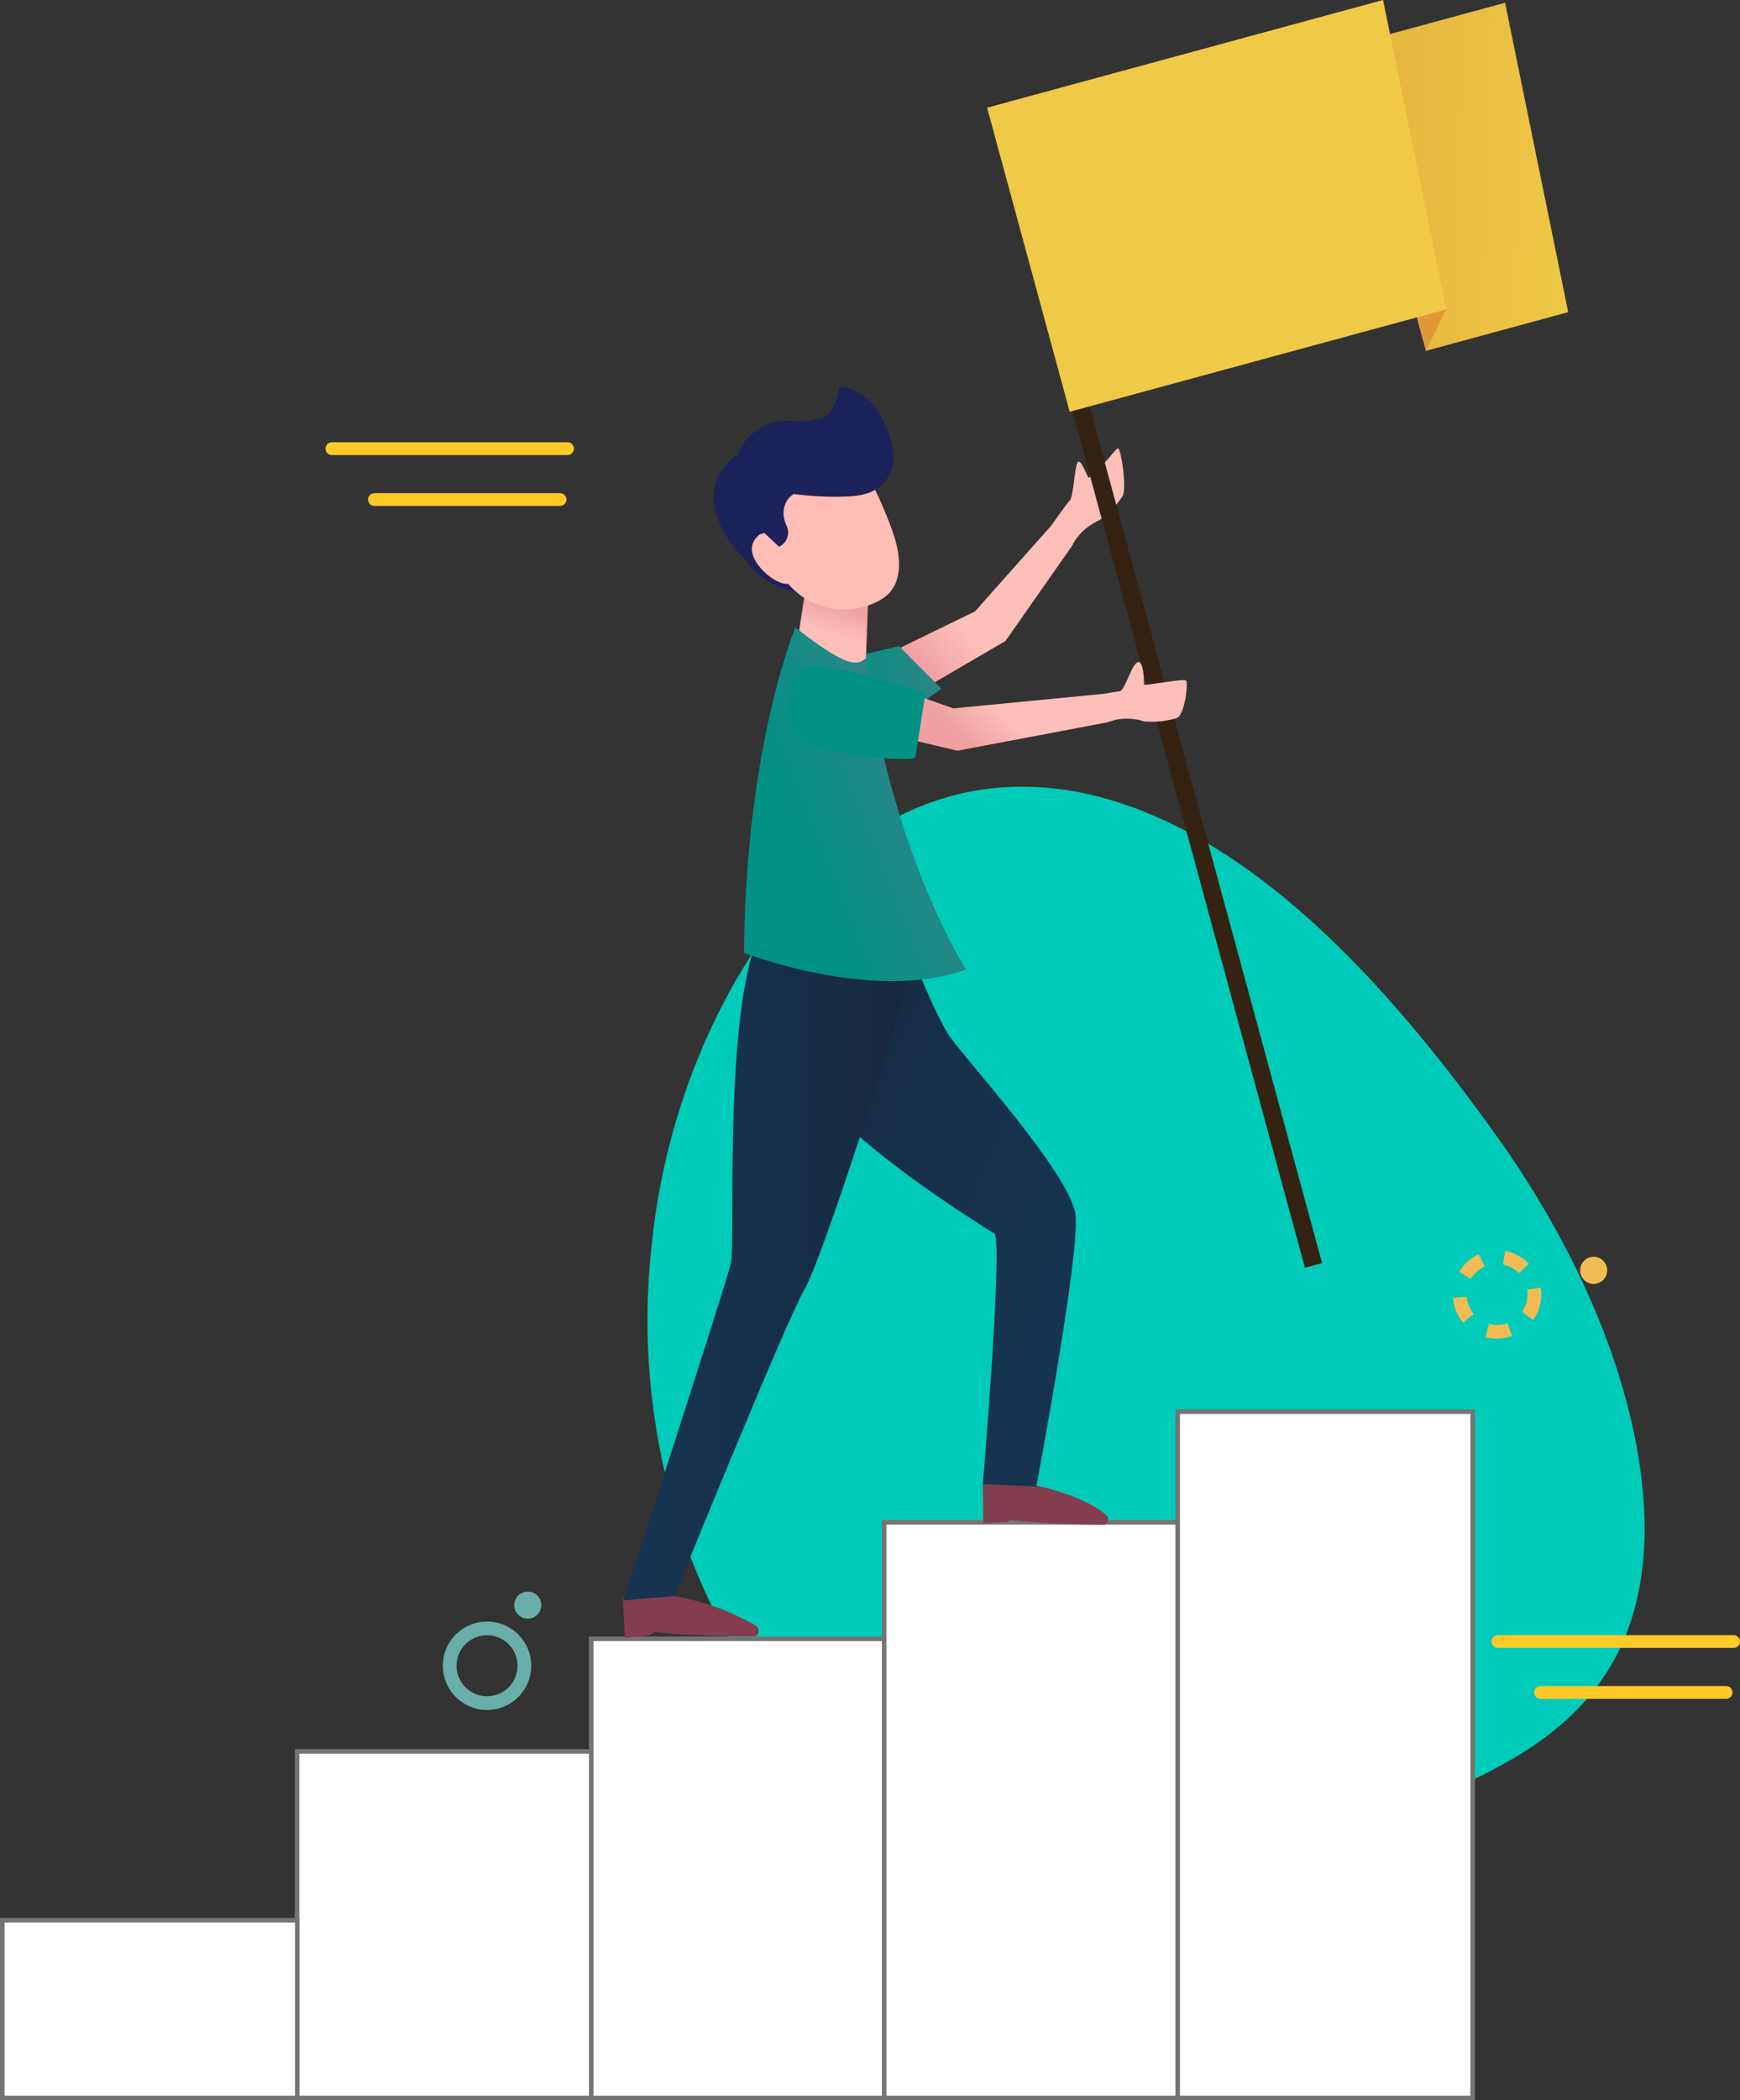
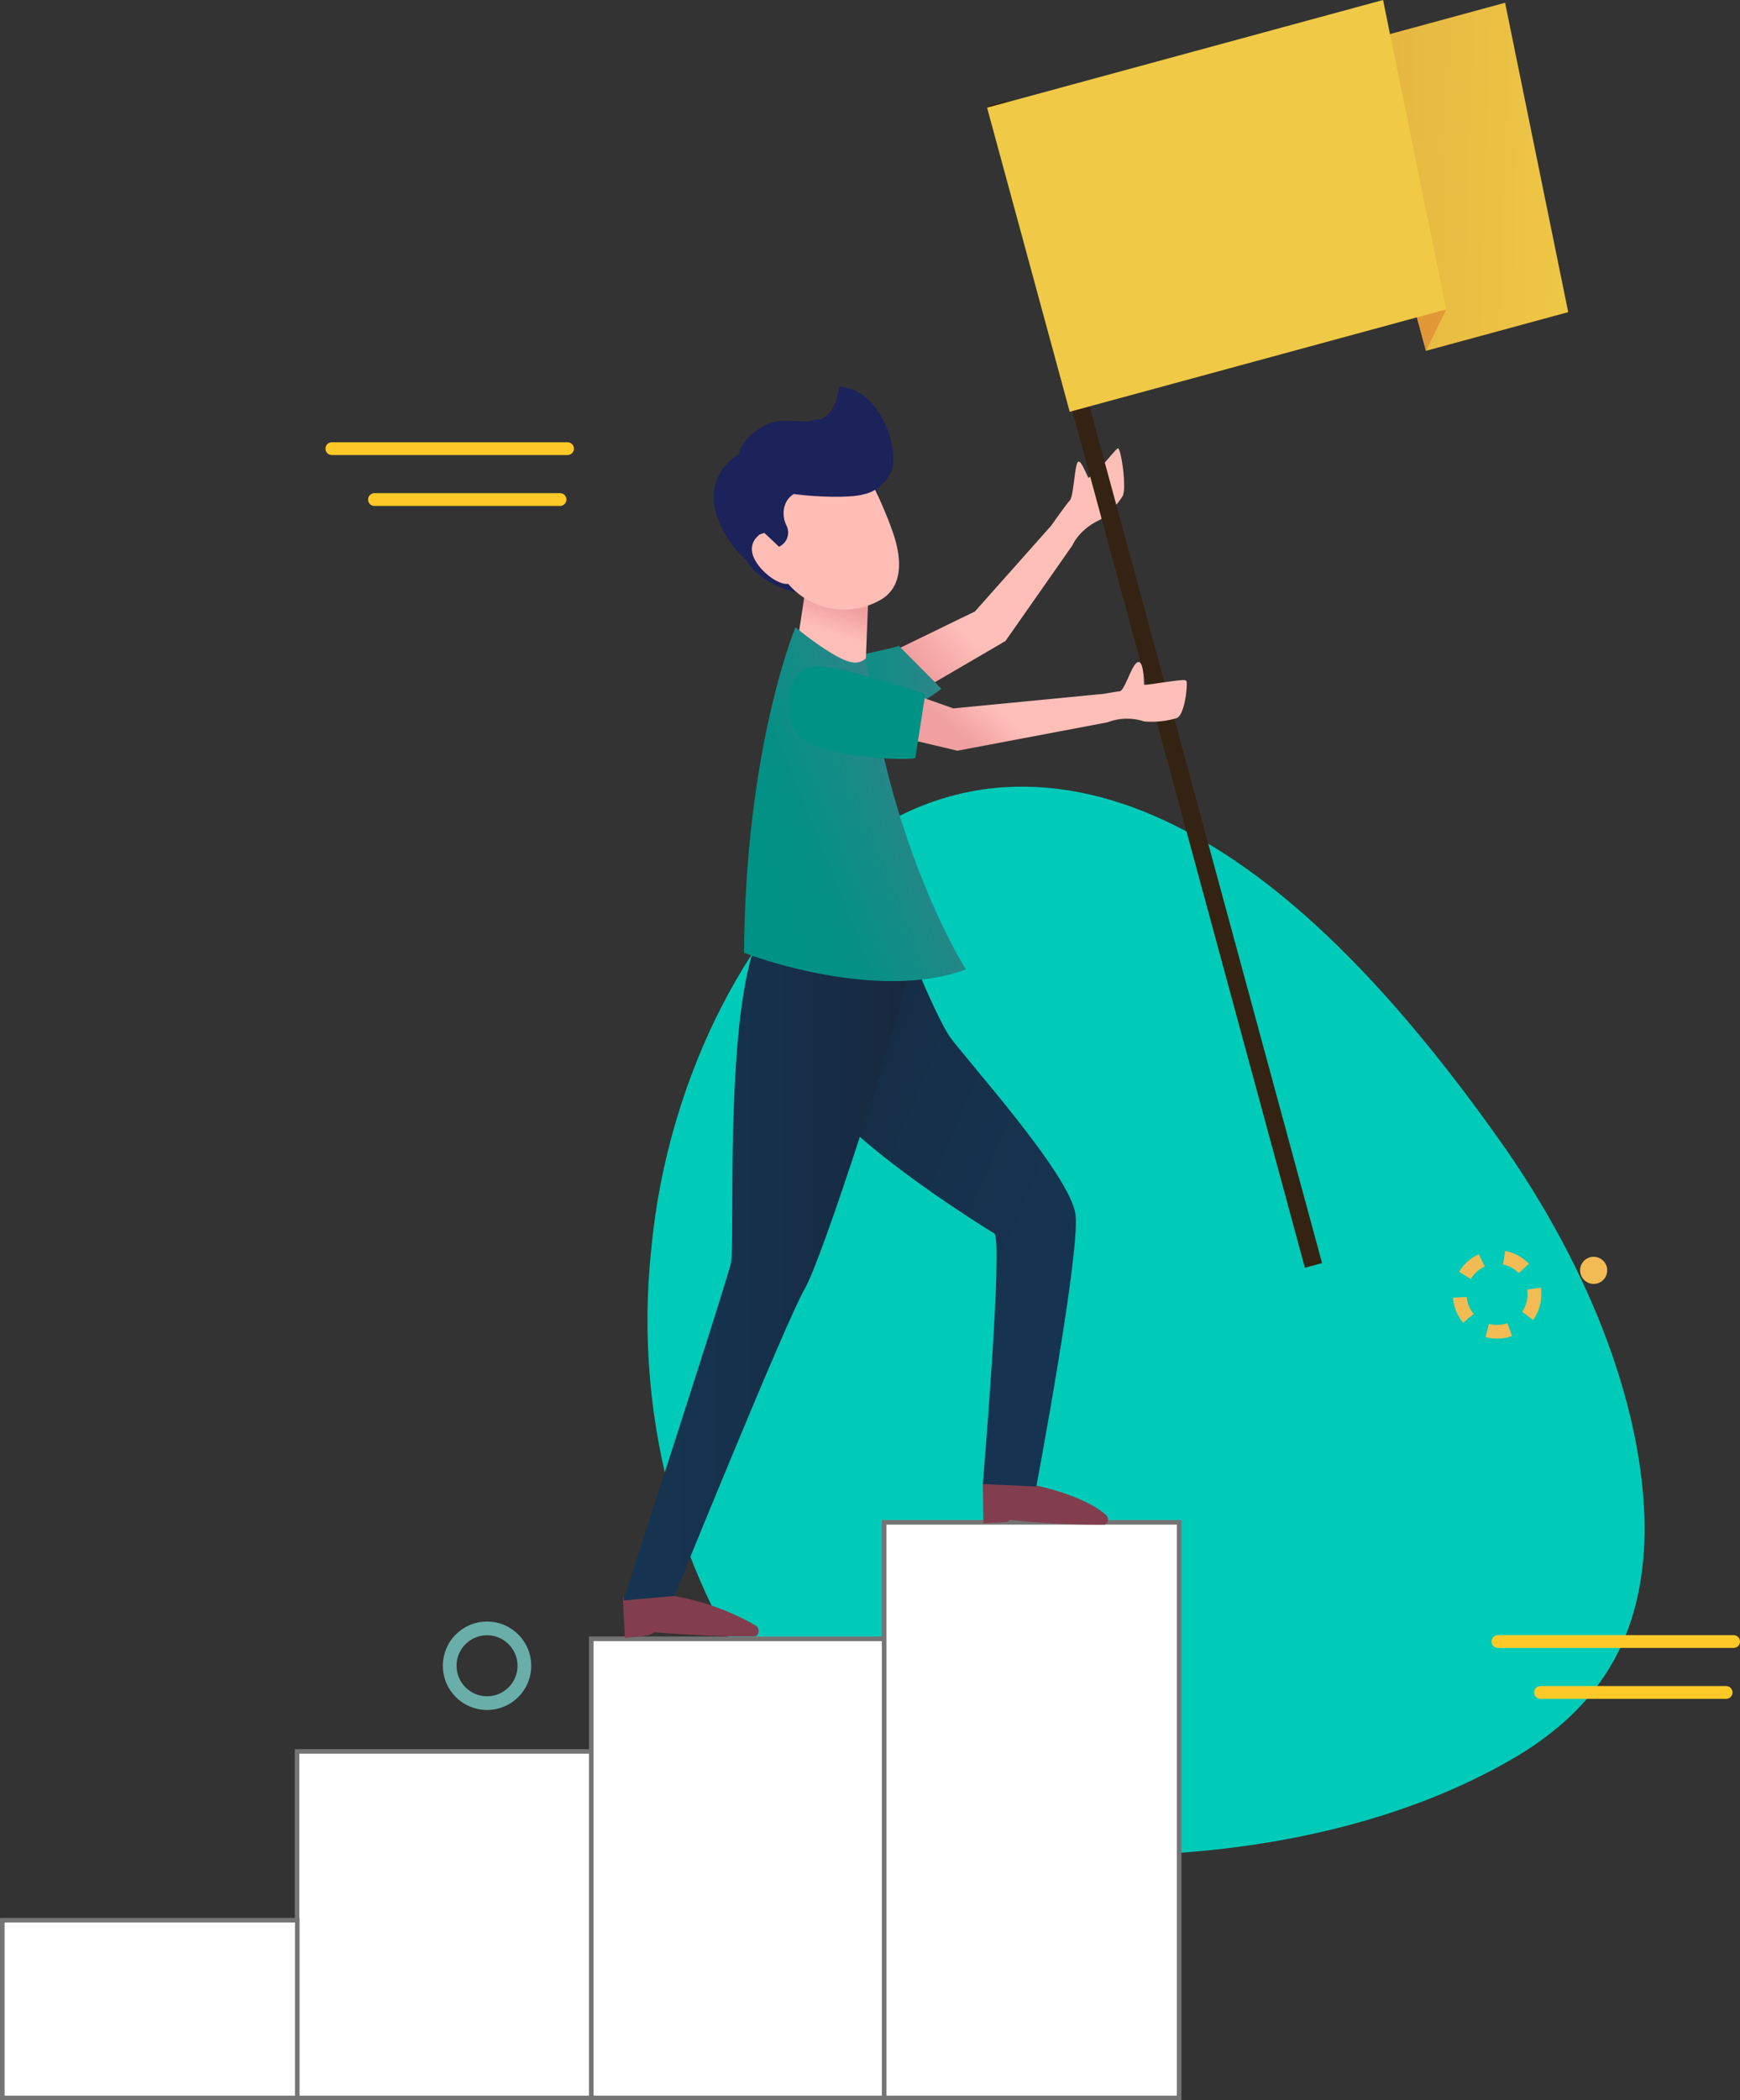
<svg xmlns="http://www.w3.org/2000/svg" xmlns:xlink="http://www.w3.org/1999/xlink" width="408.577" height="492.962" viewBox="0 0 408.577 492.962">
  <rect x="0" y="0" width="408.577" height="492.962" fill="#333333" stroke="none" />
  <defs>
    <linearGradient id="a" x1="1.223" y1="0.535" x2="-0.02" y2="0.471" gradientUnits="objectBoundingBox">
      <stop offset="0.052" stop-color="#f0ca46" />
      <stop offset="0.976" stop-color="#e4b440" />
    </linearGradient>
    <linearGradient id="b" x1="0.883" y1="0.792" x2="0.031" y2="0.097" gradientUnits="objectBoundingBox">
      <stop offset="0.038" stop-color="#163451" />
      <stop offset="0.506" stop-color="#16304b" />
      <stop offset="0.975" stop-color="#172940" />
    </linearGradient>
    <linearGradient id="c" x1="0.709" y1="0.379" x2="0.006" y2="0.958" gradientUnits="objectBoundingBox">
      <stop offset="0.465" stop-color="#ffbfb9" />
      <stop offset="0.695" stop-color="#f0a0a1" />
    </linearGradient>
    <linearGradient id="d" y1="0.5" x2="1" y2="0.5" gradientUnits="objectBoundingBox">
      <stop offset="0.039" stop-color="#009285" />
      <stop offset="0.306" stop-color="#059085" />
      <stop offset="0.637" stop-color="#148c86" />
      <stop offset="0.993" stop-color="#2d8588" />
    </linearGradient>
    <linearGradient id="e" x1="0.372" y1="1.292" x2="0.693" y2="-0.015" xlink:href="#c" />
    <linearGradient id="f" x1="0" y1="0.5" x2="1" y2="0.5" xlink:href="#b" />
    <linearGradient id="g" x1="0.162" y1="0.794" x2="0.754" y2="0.389" xlink:href="#d" />
    <linearGradient id="h" x1="0.793" y1="0.38" x2="-0.002" y2="0.619" xlink:href="#c" />
  </defs>
  <g transform="translate(-1123.188 -1528.087)">
    <g transform="translate(608.526 1413.087)">
      <g transform="translate(515.199 115)">
        <g transform="translate(151.496 184.643)">
          <path d="M888.715,409.745c-22.74-32.506-47.153-59.521-73.435-74.1-26.066-14.56-54-16.686-78.847.988-24.633,16.55-45.016,55.163-48.794,95.779-4.483,40.707,7.637,83.418,31.727,110.286,24.226,27.813,56.105,32.629,86.161,31.959,30.3-1.409,58.77-8.305,81.752-20.97,23.14-12.528,33.3-30.055,33.6-54.906C920.934,474.293,911.128,442.477,888.715,409.745Z" transform="translate(-686.72 -324.049)" fill="#00cbb8" />
        </g>
        <rect width="69.264" height="81.335" transform="translate(69.213 411.089)" fill="#fff" stroke="#757474" stroke-miterlimit="10" stroke-width="1.074" />
        <rect width="69.264" height="41.724" transform="translate(0 450.7)" fill="#fff" stroke="#757474" stroke-miterlimit="10" stroke-width="1.074" />
        <rect width="69.264" height="107.765" transform="translate(138.303 384.659)" fill="#fff" stroke="#757474" stroke-miterlimit="10" stroke-width="1.074" />
        <rect width="69.264" height="135.107" transform="translate(207.074 357.316)" fill="#fff" stroke="#757474" stroke-miterlimit="10" stroke-width="1.074" />
-         <rect width="69.264" height="161.094" transform="translate(275.999 331.33)" fill="#fff" stroke="#757474" stroke-miterlimit="10" stroke-width="1.074" />
        <path d="M924.522,188.351l-33.394,9.078-19.4-71.372L909.7,115.732Z" transform="translate(-556.822 -115.085)" fill="url(#a)" />
        <path d="M775.871,509.191l.126,9.323,5.61-.255.722-.5a205.447,205.447,0,0,0,21.891,1.125c1.043,0,1.4-1.487.652-2.214-2.8-2.7-9.992-5.978-19.971-7.686Z" transform="translate(-545.631 -160.996)" fill="#823e4f" />
        <path d="M730.946,357.322s-8.886,21.107-4.013,35.755,43.582,38.424,45.738,39.716S770,491.633,770,491.633l12.553.57s10.233-54.236,9.219-63.714-27.153-38.051-29.8-42.254c-2.841-4.508-7.012-14.7-7.012-14.7Z" transform="translate(-539.748 -143.29)" fill="url(#b)" />
        <path d="M792.881,256.811s1.482-3.632,6.453-5.909a20.509,20.509,0,0,0,5.285-5.558c.988-1.885-.346-10.883-1.05-11.192-.419-.184-3.4,4.157-6.574,6.642l-.369.289c-.423-.467-1.98-4.989-2.65-3.533s-.9,7.909-1.766,8.833-4.392,5.935-4.392,5.935h0l-17.89,20.118L740.84,286.573l6.866,9.953,29.4-17.165,15.778-22.537" transform="translate(-541.542 -128.91)" fill="url(#c)" />
        <rect width="5.523" height="2.491" transform="matrix(0.868, -0.496, 0.496, 0.868, 175.483, 124.981)" fill="#1c225a" />
        <g transform="translate(186.288 151.588)">
          <path d="M750.339,286.624c-1.216.685-16.384,3.245-21.567,6.227-5.893,3.389-1.1,15.209,5.625,15.99s24.166-10.5,25.929-12.164" transform="translate(-726.109 -286.624)" fill="url(#d)" />
        </g>
        <path d="M731.3,268.269l-.676.38c-5.01,2.858-15.139-1.653-18-6.662l-3.985-10.668,9.725-5.569Z" transform="translate(-537.783 -130.264)" fill="#1c225a" fill-rule="evenodd" />
        <path d="M743.17,269.4l.006-.11-14.182-3.614-.878,7.064-2.188,14.521,16.591,1.613.769-19.448Z" transform="translate(-539.801 -132.591)" fill-rule="evenodd" fill="url(#e)" />
        <path d="M744.283,269.46a17.211,17.211,0,0,1-23.465-6.384l-9.466-16.622,25.621-14.637s7.434,13,10.586,22.8C749.851,262.007,748.527,267.066,744.283,269.46Z" transform="translate(-538.099 -128.638)" fill="#ffbdb6" fill-rule="evenodd" />
        <path d="M723.726,260.463c1.85,3.227,1.811,6.753-.113,7.859s-6.452-1.968-8.3-5.193-.331-5.452,1.593-6.56S721.861,257.188,723.726,260.463Z" transform="translate(-538.464 -131.489)" fill="#ffbdb6" fill-rule="evenodd" />
        <path d="M729.626,225.4a13.063,13.063,0,0,0-3.231.549c-6.3-.2-7.864-.679-11.843,2.029-4.031,2.725-4.263,5.632-4.263,5.632s-9.193,4.723-4.717,15.862a25.507,25.507,0,0,0,7.212,9.726c-.292-.759-.5-1.6-.738-2.379-.508-1.856.348-2.154,1.708-3.514a5.615,5.615,0,0,1,2.5-1.193l3.442,3.242.33-.216a3.643,3.643,0,0,0,1.433-4.7c-1.363-2.752-.813-6.1,1.889-7.615l2.6-1.487a12.4,12.4,0,0,1,4.217.619c5.219,1.668,9.229,1.786,12.126-.019l.7,1.539-.271-1.786a10.24,10.24,0,0,0,3.181-3.82c2.358-4.644-2.278-19.761-12.117-20.053C733.741,217.836,733.416,223.55,729.626,225.4Z" transform="translate(-537.281 -127.004)" fill="#1c225a" fill-rule="evenodd" />
        <path d="M713.038,238.934c.968,5.315,21.264,6.047,26.266,5.176s8.311-5.923,7.342-11.235c-.949-5.261-5.809-8.856-10.8-7.933C730.85,225.814,712.07,233.623,713.038,238.934Z" transform="translate(-538.292 -127.818)" fill="#1c225a" fill-rule="evenodd" />
        <path d="M680.178,539.494l.489,9.453,5.577-.655,1.471-.73s11.626,1.116,23.344.967c1.219-.016,1.336-1.943.279-2.548a57.817,57.817,0,0,0-22.164-7.335Z" transform="translate(-534.46 -164.459)" fill="#823e4f" />
        <path d="M710.553,367.718c-6.334,21.262-4.014,68.044-4.976,72.5S680.3,519.437,680.3,519.437l12.006-1.07s26.249-64.661,30.573-72.044,22.248-63.6,23.863-72.267S714.545,354.333,710.553,367.718Z" transform="translate(-534.474 -143.776)" fill="url(#f)" />
        <path d="M724.471,281.7s-11.75,28.075-12.077,76.4c0,0,30.365,11.827,52.123,3.926,0,0-17.893-27.921-23.469-73.116a3.51,3.51,0,0,1-2.8,1.055C734.233,289.811,724.471,281.7,724.471,281.7Z" transform="translate(-538.221 -134.461)" fill="url(#g)" />
        <rect width="4.174" height="282.664" transform="translate(231.811 24.772) rotate(-15.19)" fill="#342312" />
-         <path d="M884.809,187.619l-88.4,24.031-19.4-71.372L869.99,115Z" transform="translate(-545.764 -115)" fill="#f0ca46" />
+         <path d="M884.809,187.619l-88.4,24.031-19.4-71.372L869.99,115" transform="translate(-545.764 -115)" fill="#f0ca46" />
        <path d="M893.411,206.945l-2.124-7.817,6.871-1.882Z" transform="translate(-559.106 -124.602)" fill="#e29836" />
        <path d="M819.583,295.409c-.2-.412-1.114-.28-5.107.262-2.735.371-4.844.772-4.851.516-.014-.631-.069-5.861-1.525-5.194s-2.958,6.674-4.217,6.812c-1.06.117-3.08.479-3.691.59l-35.312,3.418-22.827-8.023-1.282,12.025,25.037,5.932,35.22-6.663a12.939,12.939,0,0,1,8.631-.218,20.481,20.481,0,0,0,7.63-.772C819.271,303.307,819.916,296.1,819.583,295.409Z" transform="translate(-541.534 -135.539)" fill="url(#h)" />
        <path d="M756.367,298.439c-1.539-.1-19.825-6.66-26.01-6.333-7.035.372-8.149,13.54-2.294,17.414s23.523,4.784,25.93,4.073" transform="translate(-539.61 -135.675)" fill="#009285" />
        <circle cx="8.771" cy="8.771" r="8.771" transform="translate(105.056 382.213)" fill="none" stroke="#69aea8" stroke-miterlimit="10" stroke-width="3.223" />
-         <circle cx="3.183" cy="3.183" r="3.183" transform="translate(120.205 373.573)" fill="#69aea8" />
        <circle cx="8.771" cy="8.771" r="8.771" transform="translate(342.234 295.057)" fill="none" stroke="#f2bb53" stroke-miterlimit="10" stroke-width="3.223" stroke-dasharray="5.372" />
        <circle cx="3.183" cy="3.183" r="3.183" transform="translate(370.496 294.99)" fill="#f2bb53" />
      </g>
      <g transform="translate(866.396 500.298)">
        <line x1="55.342" fill="none" stroke="#ffca27" stroke-linecap="round" stroke-miterlimit="10" stroke-width="3" />
        <line x1="43.578" transform="translate(10.003 11.948)" fill="none" stroke="#ffca27" stroke-linecap="round" stroke-miterlimit="10" stroke-width="3" />
      </g>
      <g transform="translate(592.587 220.306)">
        <line x1="55.342" transform="translate(0)" fill="none" stroke="#ffca27" stroke-linecap="round" stroke-miterlimit="10" stroke-width="3" />
        <line x1="43.578" transform="translate(10.003 11.948)" fill="none" stroke="#ffca27" stroke-linecap="round" stroke-miterlimit="10" stroke-width="3" />
      </g>
    </g>
  </g>
</svg>